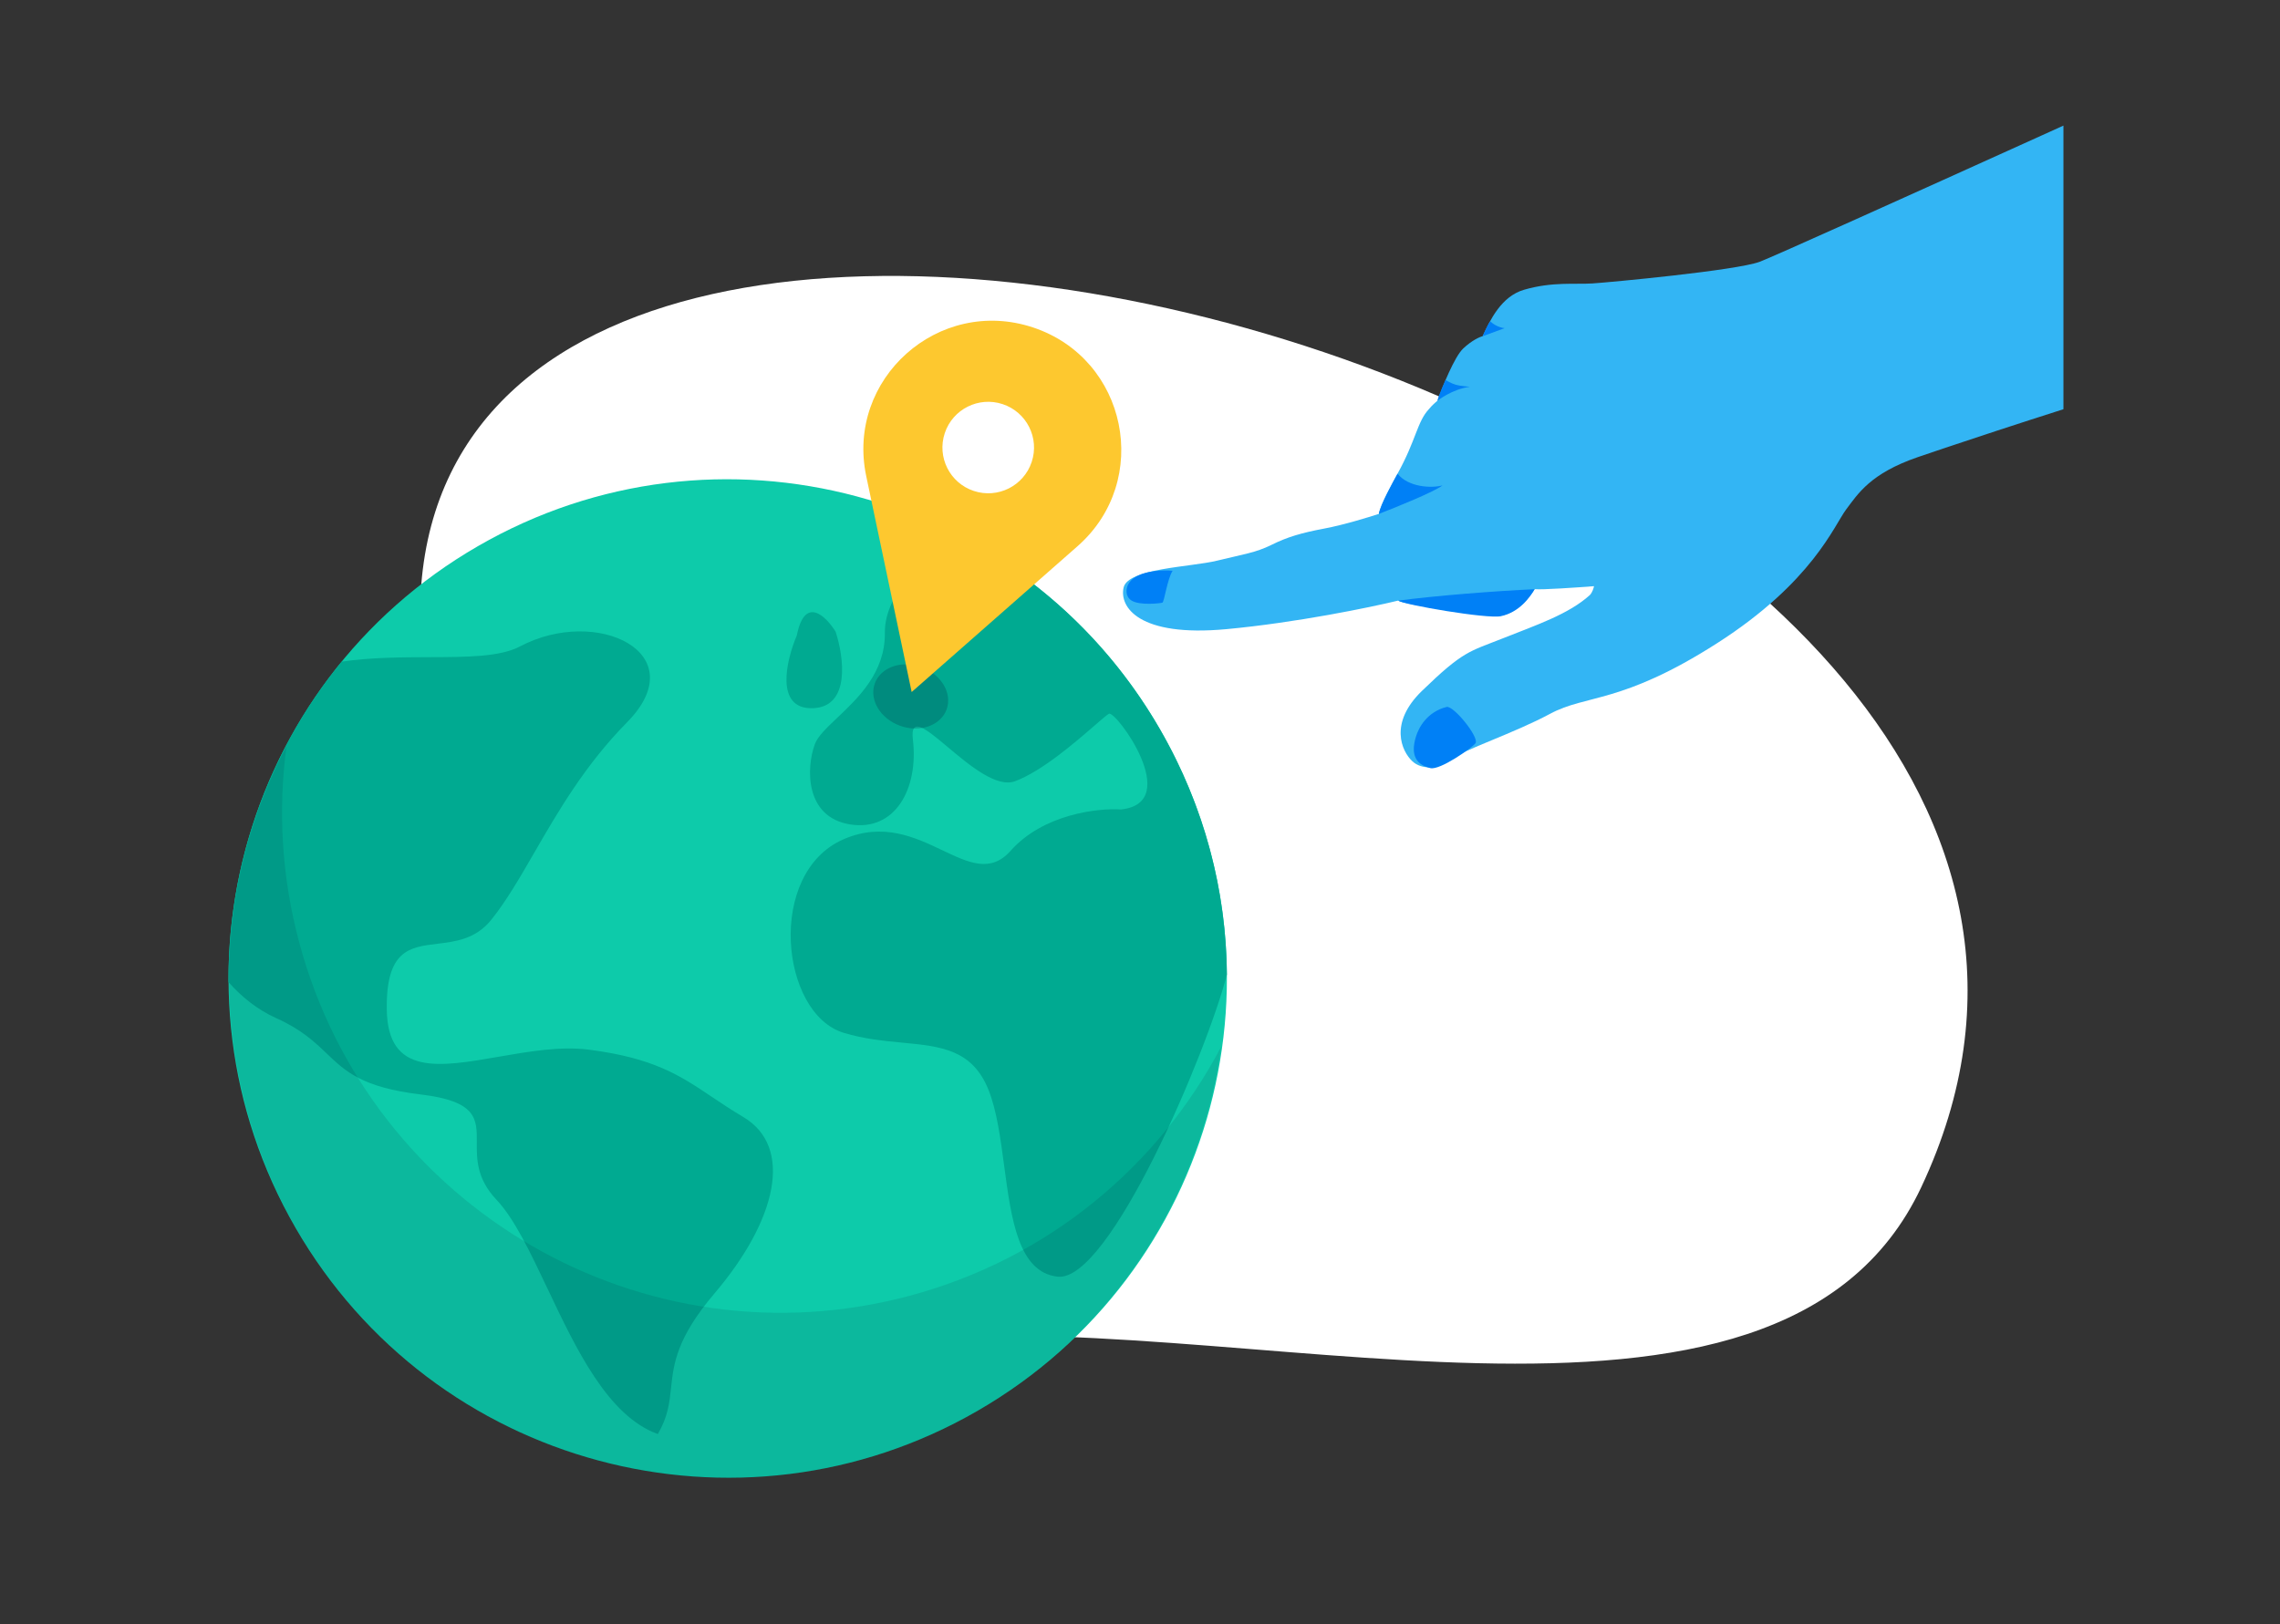
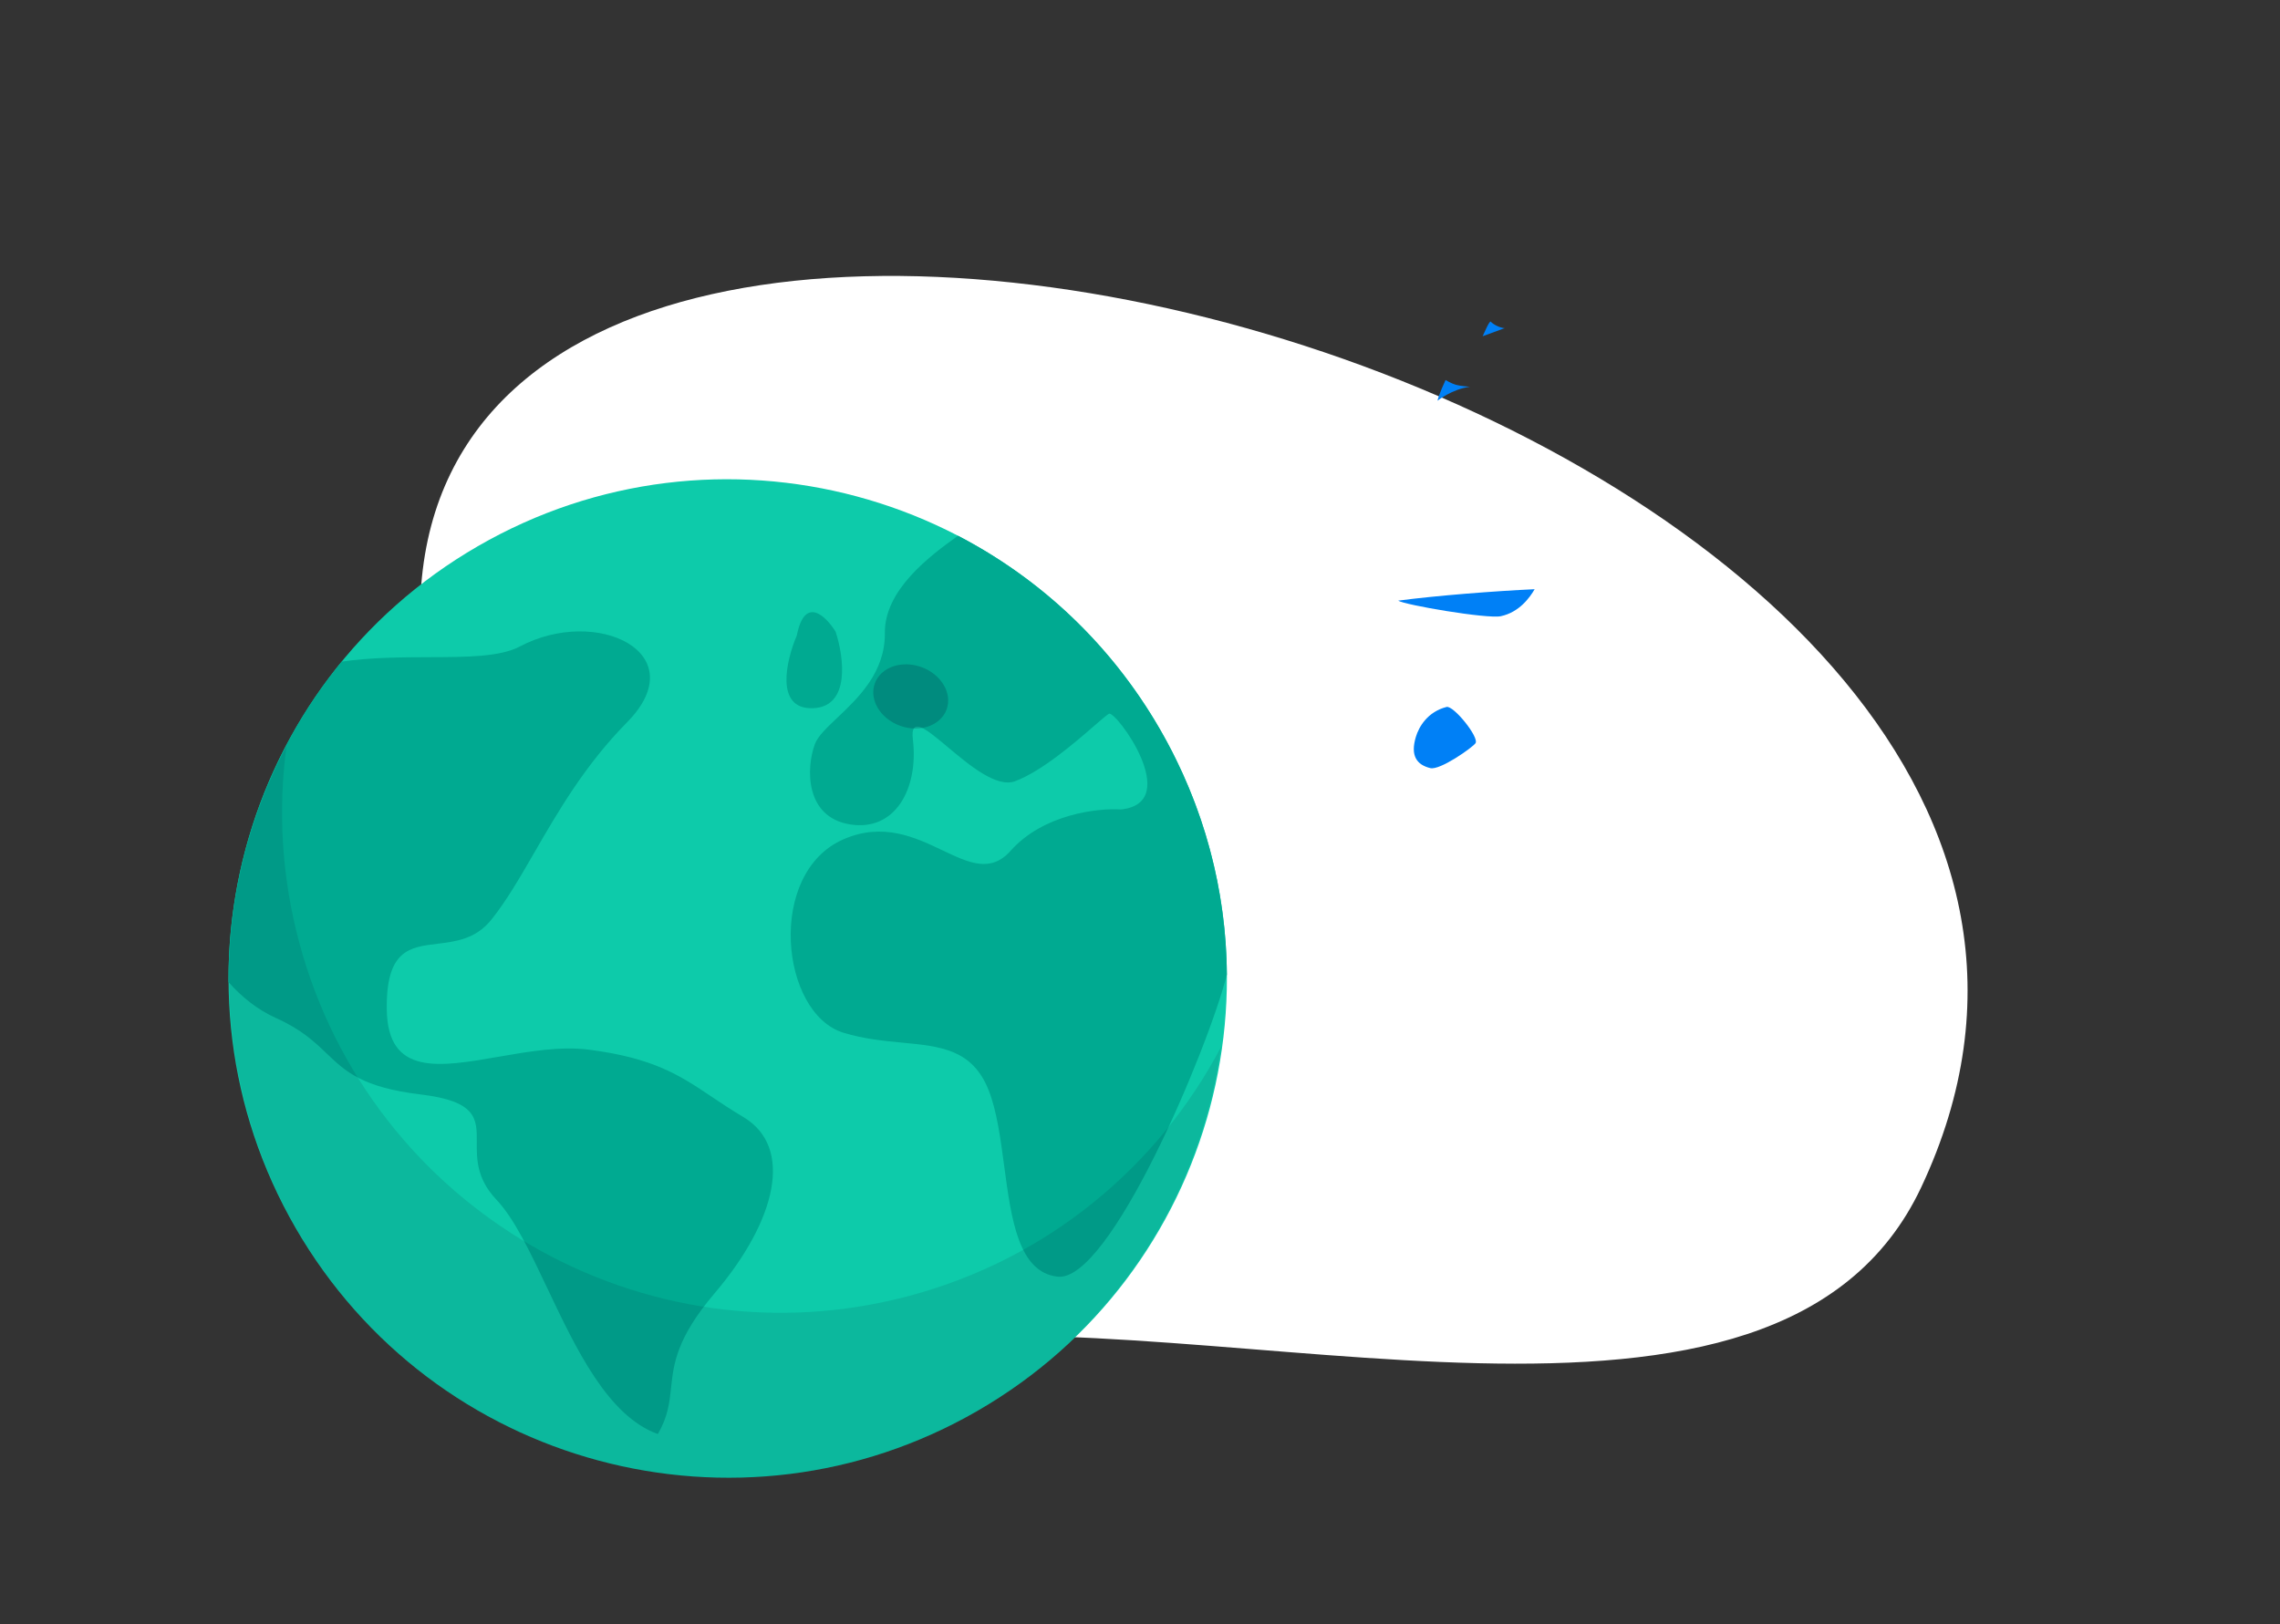
<svg xmlns="http://www.w3.org/2000/svg" width="379" height="270" viewBox="0 0 379 270" fill="none">
  <rect x="0" y="0" width="379" height="270" fill="#333333" stroke="none" />
  <g clip-path="url(#clip0_460_30294)">
    <path d="M147.029 223.076C89.83 229.98 63.884 175.056 70.02 97.274C78.795 -13.961 378.436 71.928 319.359 197.394C295.506 248.052 204.228 216.171 147.029 223.076Z" fill="white" />
    <path d="M192.801 121.216C215.727 160.919 202.152 211.669 162.48 234.569C122.808 257.47 72.061 243.85 49.135 204.147C26.209 164.445 39.784 113.695 79.457 90.794C119.129 67.894 169.875 81.514 192.801 121.216Z" fill="#0DCBAA" />
    <path d="M203.945 162.03C203.838 148.148 200.242 134.101 192.802 121.217C184.59 106.996 172.809 96.121 159.246 89.073C154.467 92.487 147.011 98.109 147.088 105.251C147.158 111.779 142.65 116.047 139.185 119.328C137.427 120.992 135.937 122.403 135.45 123.726C134.002 127.656 133.768 135.835 141.292 137.061C148.815 138.287 152.713 131.087 151.749 122.98C151.269 118.943 153.966 121.205 157.549 124.211C161.161 127.241 165.675 131.027 168.744 129.877C173.217 128.201 178.741 123.406 181.93 120.639C183.099 119.625 183.954 118.883 184.328 118.667C185.443 118.023 196.794 133.486 186.329 134.577C182.469 134.33 173.397 135.359 167.991 141.45C164.679 145.182 161.042 143.451 156.676 141.375C152.135 139.215 146.806 136.68 140.237 139.526C127.35 145.109 129.705 168.501 140.231 171.707C143.626 172.741 146.929 173.056 149.979 173.347C156.382 173.957 161.669 174.462 164.356 181.294C165.708 184.735 166.318 189.305 166.928 193.876C168.107 202.706 169.286 211.542 175.822 212.255C184.428 213.193 200.608 174.943 203.945 162.03Z" fill="#00AA91" />
    <path d="M56.791 110.001C61.706 109.291 66.753 109.275 71.373 109.26C77.638 109.24 83.118 109.223 86.413 107.48C99.228 100.701 115.561 108.598 104.229 120.091C97.246 127.171 92.767 134.921 88.839 141.717C86.392 145.951 84.159 149.814 81.668 152.915C79.081 156.135 75.753 156.537 72.703 156.906C68.103 157.461 64.135 157.94 64.294 167.894C64.47 178.893 73.028 177.405 82.871 175.694C87.843 174.83 93.142 173.908 97.856 174.51C108.69 175.892 113.039 178.809 118.347 182.37C119.922 183.426 121.581 184.539 123.518 185.685C131.988 190.696 129.109 202.878 118.776 215.03C112.43 222.494 111.971 226.793 111.55 230.73C111.286 233.203 111.037 235.533 109.354 238.414C101.067 235.464 95.762 224.266 91.007 214.23C88.154 208.208 85.5 202.604 82.517 199.452C79.223 195.97 79.242 192.7 79.258 189.928C79.28 186.008 79.297 183.083 69.939 181.962C60.213 180.796 57.435 178.141 54.298 175.145C52.283 173.22 50.119 171.153 45.868 169.249C42.744 167.85 40.126 165.69 37.992 163.293C37.852 144.021 44.436 125.071 56.791 110.001Z" fill="#00AA91" />
    <path d="M135.094 117.743C128.76 117.934 130.693 109.765 132.451 105.656C133.777 98.95 137.304 102.442 138.903 105.025C140.272 109.185 141.427 117.553 135.094 117.743Z" fill="#00AA91" />
    <g style="mix-blend-mode:multiply" opacity="0.2">
      <path d="M153.153 110.903C156.448 112.092 158.33 115.241 157.356 117.936C156.381 120.631 152.919 121.852 149.623 120.663C146.328 119.474 144.446 116.325 145.42 113.63C146.395 110.935 149.857 109.714 153.153 110.903Z" fill="#000E30" />
    </g>
-     <path fill-rule="evenodd" clip-rule="evenodd" d="M143.99 79.15L151.544 115.054L179.113 90.813C191.526 79.9 187.407 59.651 171.716 54.44C156.025 49.23 140.589 62.986 143.99 79.15ZM161.87 81.622C165.86 82.947 170.169 80.791 171.495 76.805C172.822 72.82 170.663 68.516 166.673 67.191C162.683 65.866 158.374 68.022 157.047 72.008C155.721 75.993 157.88 80.298 161.87 81.622Z" fill="#FDC82F" />
    <g clip-path="url(#clip1_460_30294)">
-       <path d="M236.365 114.868C230.843 120.219 232.991 124.884 234.755 126.548C236.343 128.046 239.219 127.859 241.229 126.256C243.24 124.652 251.597 121.937 257.675 118.67C263.752 115.403 269.565 117.086 285.42 106.944C301.275 96.802 304.905 87.328 306.885 84.696C308.865 82.064 310.927 78.71 318.77 76.009C325.045 73.848 384.174 53.885 400.984 52.809L383.203 2.647C383.203 2.647 296.465 42.074 292.495 43.529C288.525 44.983 267.591 46.936 264.715 47.123C261.839 47.31 258.017 46.805 253.324 48.178C249.57 49.276 247.71 53.181 246.452 55.894C245.976 56.011 244.662 56.585 243.22 57.945C241.779 59.305 239.772 64.291 238.949 66.615C238.681 66.828 238.026 67.403 237.549 67.994C235.554 70.111 235.437 73.1 232.311 78.751C229.811 83.272 229.206 85.087 229.216 85.43C227.518 85.995 223.343 87.27 220.232 87.856C216.344 88.587 213.997 89.274 211.361 90.586C208.724 91.899 206.571 92.168 202.281 93.22C197.99 94.273 187.5 94.478 186.772 97.69C186.044 100.903 189.28 105.955 203.852 104.601C215.51 103.518 227.756 100.983 232.421 99.851C233.368 100.544 244.418 101.867 248.24 102.373C251.298 102.777 254.092 99.593 255.106 97.951C256.263 98.081 262.164 97.675 264.97 97.455C264.911 97.766 264.692 98.493 264.293 98.916C260.786 102.108 255.386 103.913 249.792 106.136C244.198 108.359 243.267 108.181 236.365 114.868Z" fill="#33B5F4" />
-       <path d="M188.071 99.828C186.979 99.118 187.222 97.828 187.48 97.271C188.564 94.934 192.893 94.711 194.922 94.891C194.036 96.255 193.532 100.079 193.226 100.191C192.921 100.303 189.435 100.714 188.071 99.828Z" fill="#0080F6" />
      <path d="M250.12 54.556L246.455 55.898L247.035 54.646C247.265 54.15 247.678 53.307 247.824 53.491C248.145 53.893 249.295 54.511 250.12 54.556Z" fill="#0080F6" />
      <path d="M255.104 97.959C248.63 98.252 238.638 99.025 232.42 99.86C233.366 100.553 247.225 102.926 249.475 102.448C252.534 101.798 254.288 99.356 255.104 97.959Z" fill="#0080F6" />
-       <path d="M239.778 80.701C238.491 81.727 232.2 84.286 229.216 85.437C229.379 83.991 231.694 79.909 232.311 78.758C234.107 81.011 237.94 81.201 239.778 80.701Z" fill="#0080F6" />
      <path d="M244.337 64.3C241.364 64.697 238.951 66.62 238.951 66.62C239.13 65.689 240.29 63.184 240.29 63.184C240.29 63.184 241.263 63.76 241.96 63.958C242.841 64.21 244.337 64.3 244.337 64.3Z" fill="#0080F6" />
      <path d="M245.262 123.573C244.708 124.33 239.366 128.09 237.769 127.705C235.489 127.154 234.416 125.641 235.352 122.525C235.861 120.833 237.287 118.351 240.453 117.537C241.611 117.239 245.954 122.626 245.262 123.573Z" fill="#0080F6" />
    </g>
    <path opacity="0.1" fill-rule="evenodd" clip-rule="evenodd" d="M202.977 174.052C192.609 193.755 174.383 209.227 151.201 215.432C107.039 227.252 61.615 200.959 49.743 156.704C46.793 145.707 46.193 134.635 47.634 124.024C38.25 141.856 35.302 163.152 40.942 184.177C52.813 228.431 98.237 254.724 142.4 242.904C175.588 234.021 198.619 206.142 202.977 174.052Z" fill="#000E30" />
  </g>
  <defs>
    <clipPath id="clip0_460_30294">
      <rect width="379" height="270" fill="white" />
    </clipPath>
    <clipPath id="clip1_460_30294">
      <rect width="159" height="177" fill="white" transform="translate(184)" />
    </clipPath>
  </defs>
</svg>